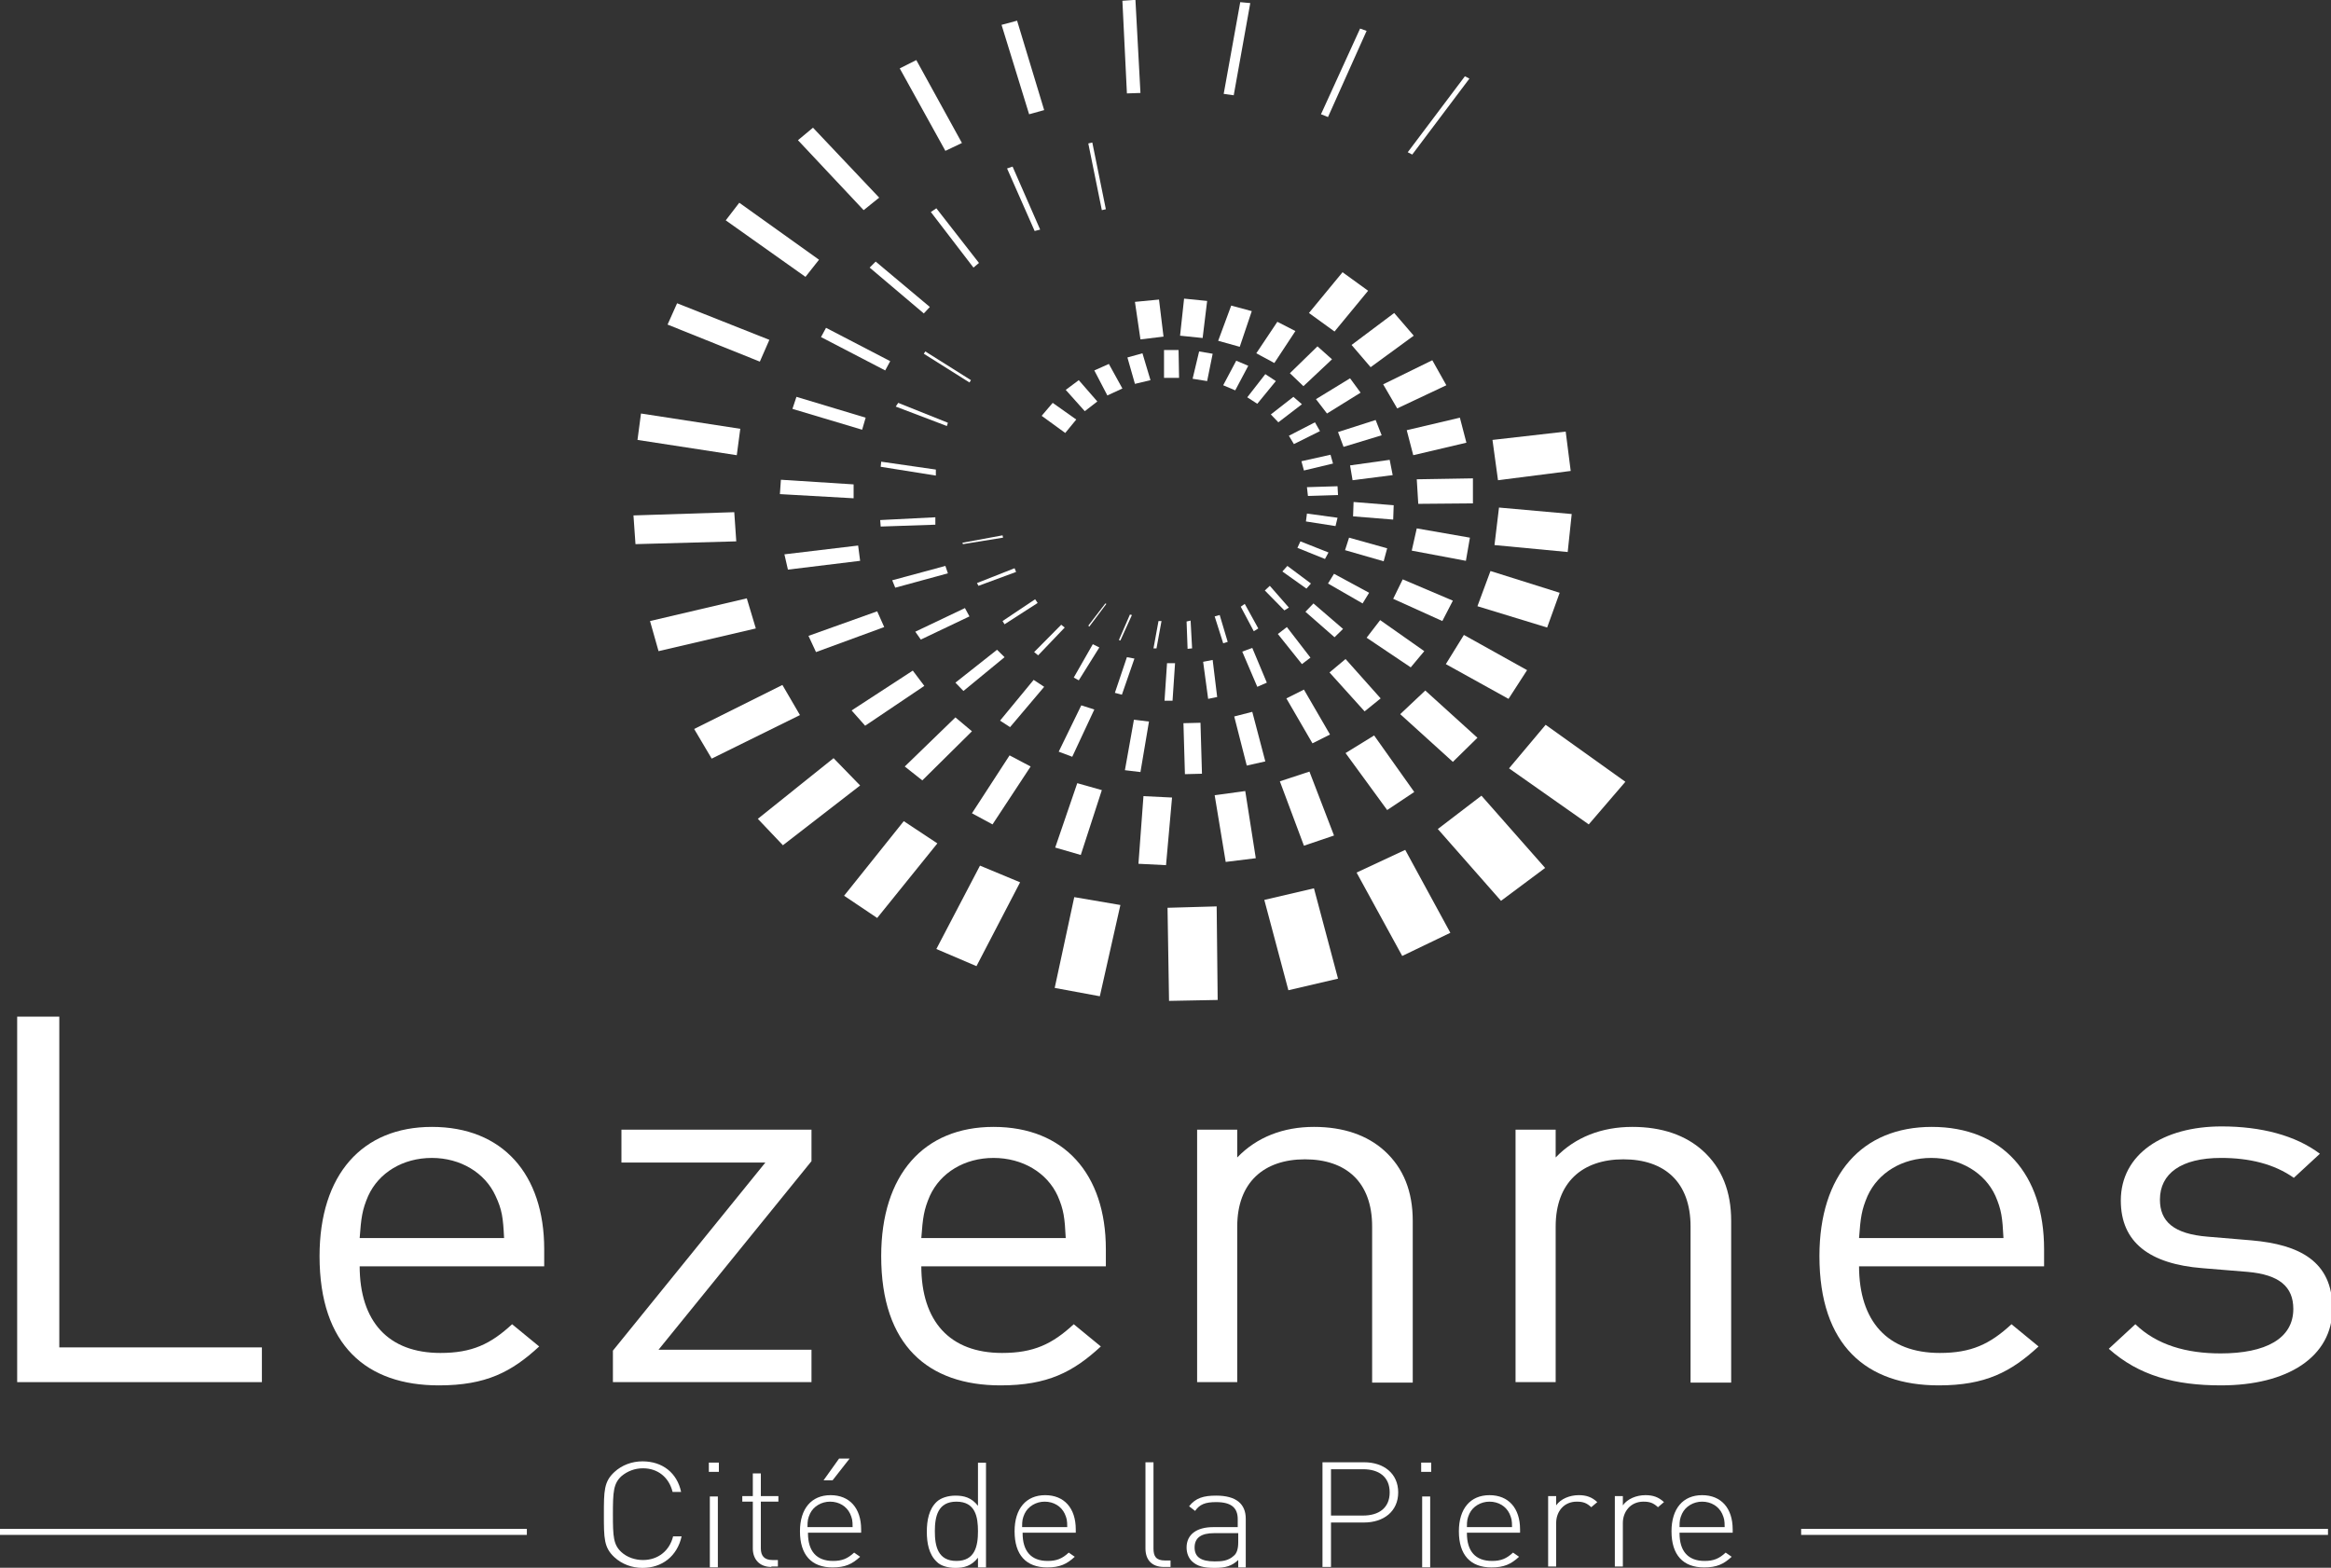
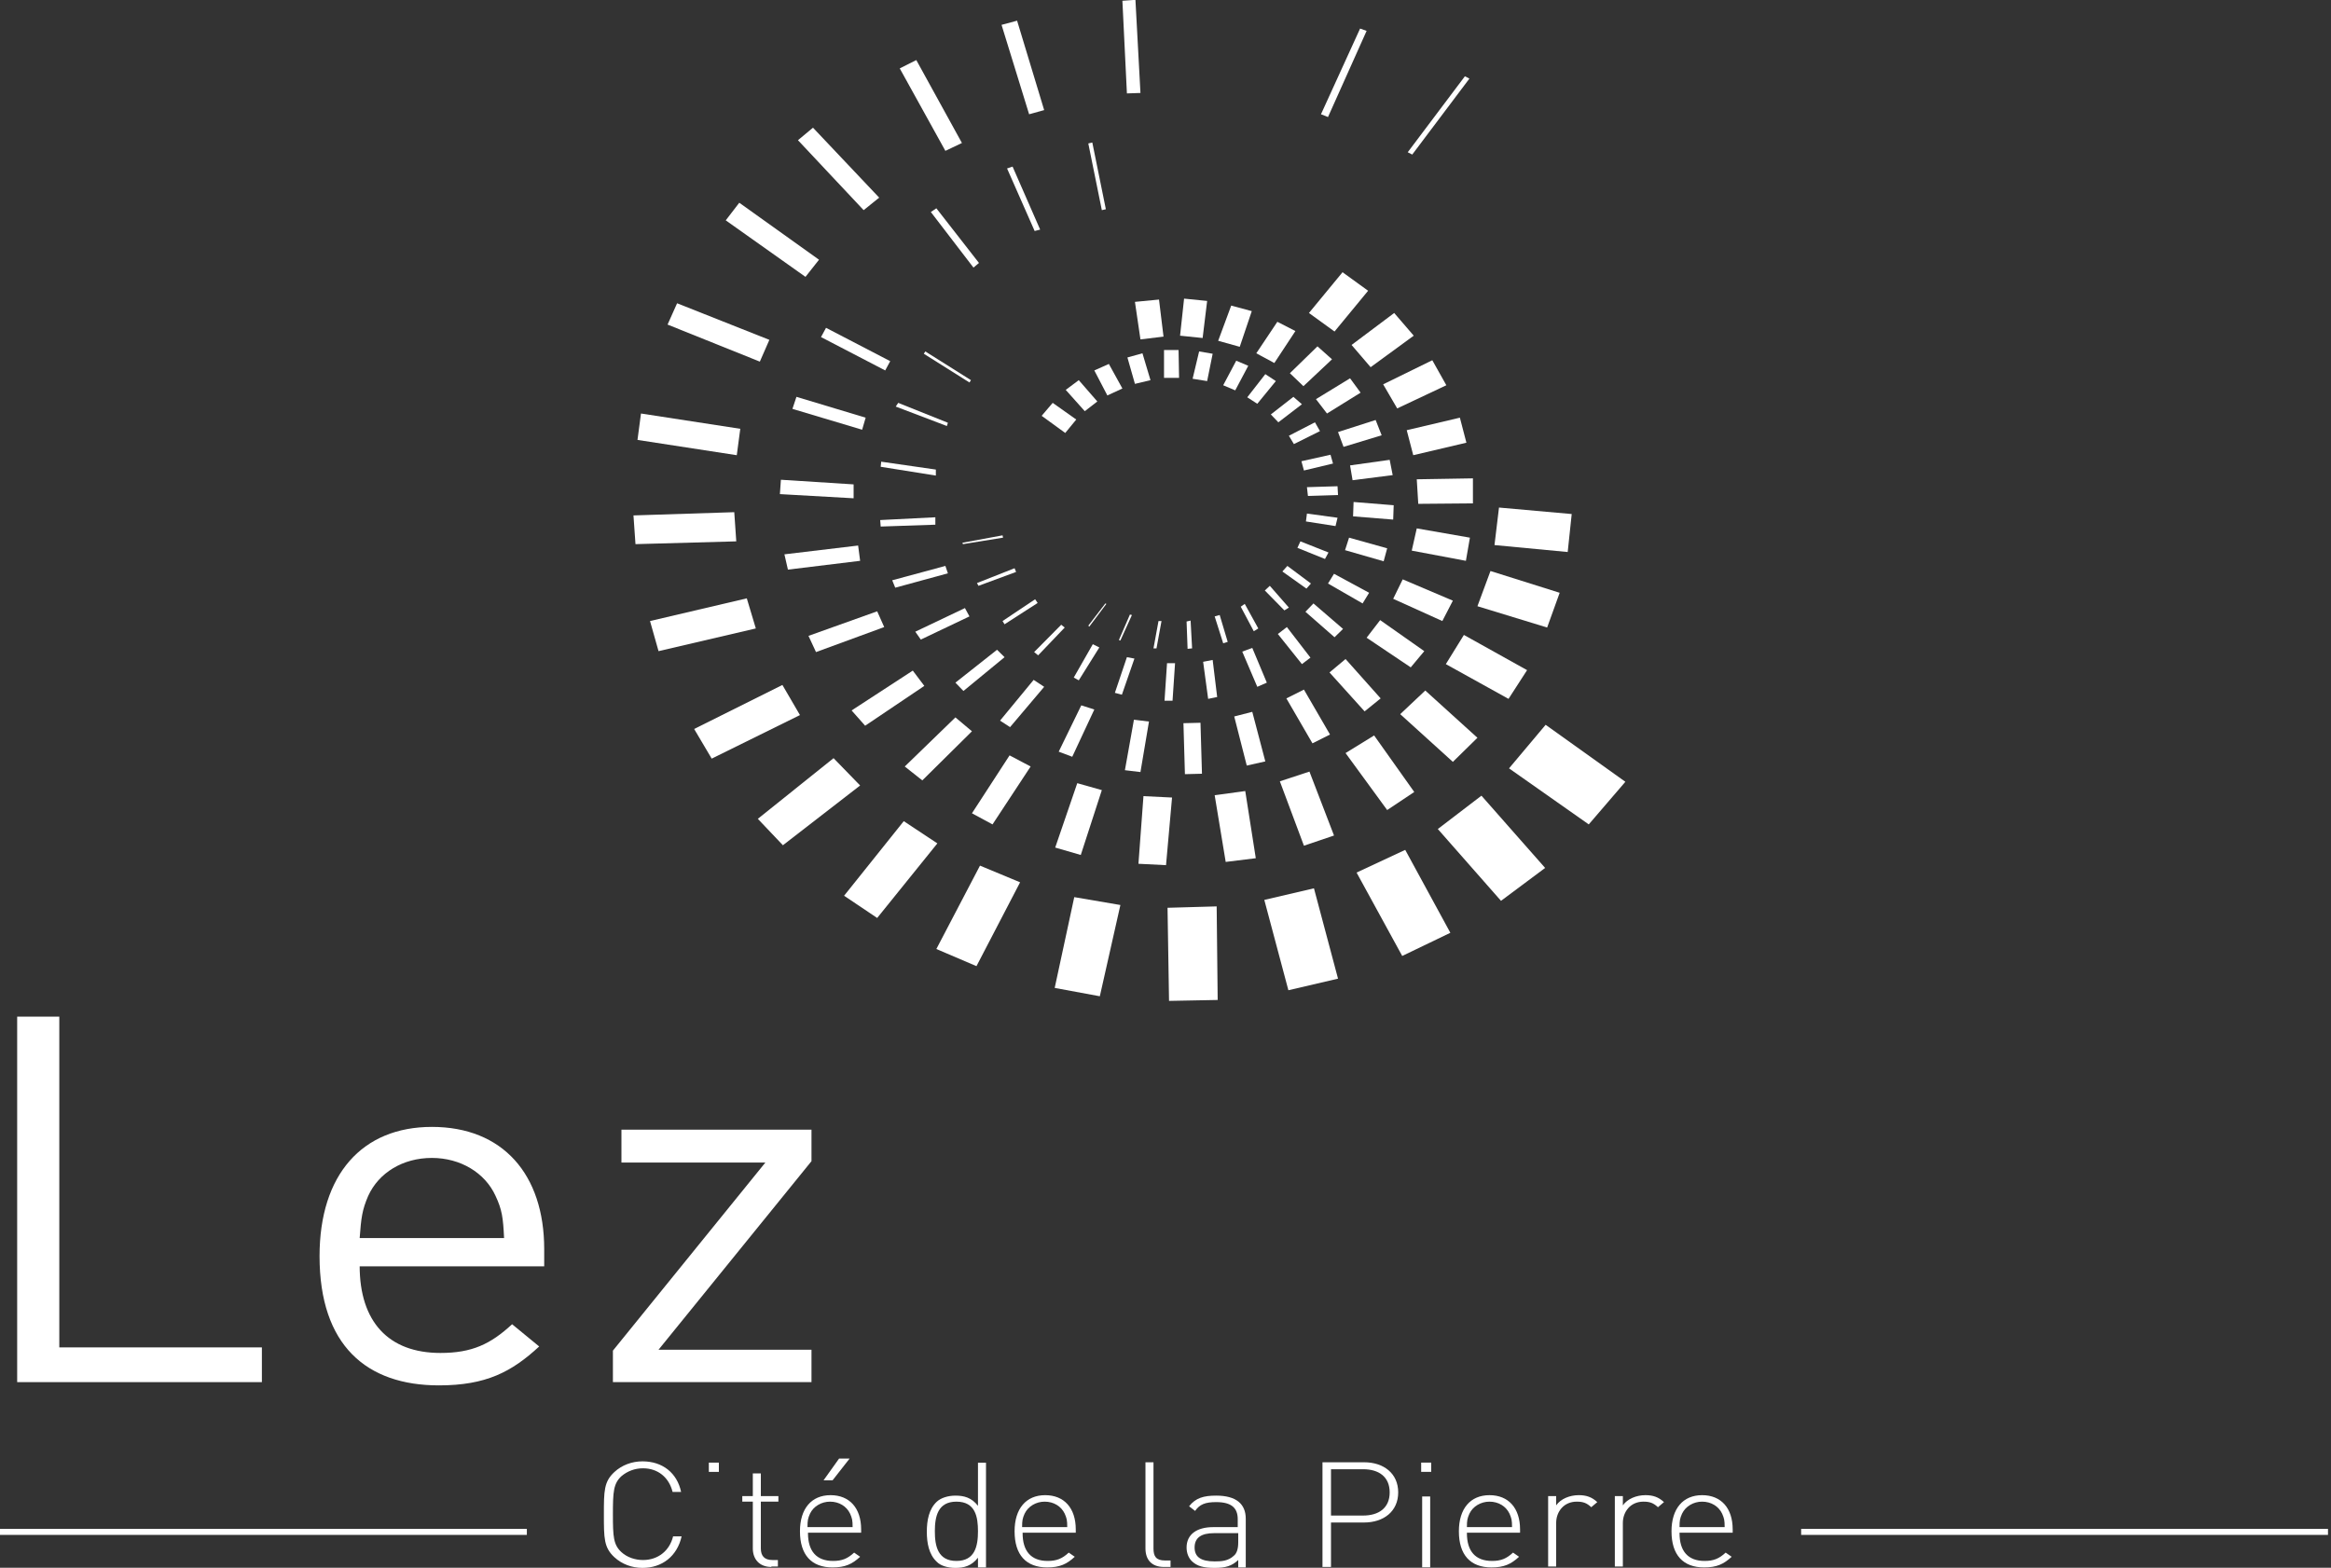
<svg xmlns="http://www.w3.org/2000/svg" xmlns:ns1="http://www.inkscape.org/namespaces/inkscape" xmlns:ns2="http://sodipodi.sourceforge.net/DTD/sodipodi-0.dtd" width="207.783mm" height="139.777mm" viewBox="0 0 207.783 139.777" version="1.1" id="svg1" ns1:version="1.4 (86a8ad7, 2024-10-11)" ns2:docname="Logo Lezennes-V-blanc.svg">
  <rect x="0" y="0" width="207.783" height="139.777" fill="#333333" stroke="none" />
  <ns2:namedview id="namedview1" pagecolor="#ffffff" bordercolor="#000000" borderopacity="0.25" ns1:showpageshadow="2" ns1:pageopacity="0.0" ns1:pagecheckerboard="0" ns1:deskcolor="#d1d1d1" ns1:document-units="mm" ns1:zoom="0.72604517" ns1:cx="393.22622" ns1:cy="550.24124" ns1:window-width="1920" ns1:window-height="1017" ns1:window-x="-8" ns1:window-y="-8" ns1:window-maximized="1" ns1:current-layer="layer1" />
  <defs id="defs1">
    <clipPath id="SVGID_00000016052600203480562700000004313926694134570665_">
      <rect id="use1" x="64.7" y="252" width="465" height="338.4" />
    </clipPath>
    <clipPath id="SVGID_00000004520838091931557920000005978478047447790000_">
      <rect id="use2" x="64.7" y="252" width="465" height="338.4" />
    </clipPath>
    <clipPath id="clipPath3">
      <rect id="use3" x="64.7" y="252" width="465" height="338.4" />
    </clipPath>
    <clipPath id="clipPath4">
      <rect id="use4" x="64.7" y="252" width="465" height="338.4" />
    </clipPath>
    <clipPath id="clipPath5">
      <rect id="use5" x="64.7" y="252" width="465" height="338.4" />
    </clipPath>
    <clipPath id="clipPath6">
      <rect id="use6" x="64.7" y="252" width="465" height="338.4" />
    </clipPath>
    <clipPath id="clipPath7">
-       <rect id="use7" x="64.7" y="252" width="465" height="338.4" />
-     </clipPath>
+       </clipPath>
    <clipPath id="clipPath8">
      <rect id="use8" x="64.7" y="252" width="465" height="338.4" />
    </clipPath>
    <clipPath id="SVGID_00000173866099024054632770000003711753817438626691_">
      <rect id="use10" x="64.7" y="252" width="465" height="338.4" />
    </clipPath>
    <clipPath id="clipPath9">
      <rect id="use9" x="64.7" y="252" width="465" height="338.4" />
    </clipPath>
    <clipPath id="clipPath11">
      <rect id="use11" x="64.7" y="252" width="465" height="338.4" />
    </clipPath>
    <clipPath id="clipPath12">
      <rect id="use12" x="64.7" y="252" width="465" height="338.4" />
    </clipPath>
    <clipPath id="SVGID_00000180369029198841686000000018338470150458122160_">
      <rect id="use123" x="64.7" y="252" width="465" height="338.4" />
    </clipPath>
    <clipPath id="SVGID_00000033349773655420632380000009751842624010149507_">
-       <rect id="use124" x="64.7" y="252" width="465" height="338.4" />
-     </clipPath>
+       </clipPath>
    <clipPath id="clipPath13">
      <rect id="use13" x="64.7" y="252" width="465" height="338.4" />
    </clipPath>
    <clipPath id="clipPath14">
      <rect id="use14" x="64.7" y="252" width="465" height="338.4" />
    </clipPath>
    <clipPath id="clipPath15">
      <rect id="use15" x="64.7" y="252" width="465" height="338.4" />
    </clipPath>
    <clipPath id="clipPath16">
      <rect id="use16" x="64.7" y="252" width="465" height="338.4" />
    </clipPath>
    <rect id="rect1" x="64.7" y="252" width="465" height="338.4" />
    <rect id="rect3" x="64.7" y="252" width="465" height="338.4" />
    <rect id="rect4" x="64.7" y="252" width="465" height="338.4" />
    <rect id="rect5" x="64.7" y="252" width="465" height="338.4" />
  </defs>
  <g ns1:label="Calque 1" ns1:groupmode="layer" id="layer1" transform="translate(-0.776,-3.027)">
    <g id="g1" transform="matrix(0.447,0,0,0.413,-28.134,-101.063)" style="fill:#ffffff">
      <defs id="defs1-0">
        <rect id="rect10" x="64.7" y="252" width="465" height="338.4" />
      </defs>
      <clipPath id="clipPath17">
        <rect id="use17" x="64.7" y="252" width="465" height="338.4" />
      </clipPath>
      <path d="m 192.8,590.5 c -2.1,0 -4.1,-0.8 -5.6,-2.3 -2.1,-2.1 -2.1,-4.1 -2.1,-9.2 0,-5.1 0,-7.1 2.1,-9.2 1.5,-1.5 3.5,-2.3 5.6,-2.3 4,0 6.9,2.5 7.7,6.6 h -1.7 c -0.7,-3.1 -2.9,-5.1 -5.9,-5.1 -1.6,0 -3.1,0.6 -4.3,1.7 -1.6,1.6 -1.7,3.4 -1.7,8.2 0,4.9 0.1,6.6 1.7,8.2 1.1,1.1 2.7,1.7 4.3,1.7 3,0 5.3,-2 6,-5.1 h 1.7 c -0.9,4.3 -3.9,6.8 -7.8,6.8" clip-path="url(#SVGID_00000016052600203480562700000004313926694134570665_)" id="path1" style="fill:#ffffff" />
    </g>
-     <path d="m 64.05,142.763 h 0.715 v -6.32 h -0.715 z m -0.089,-8.509 h 0.894 v -0.826 h -0.894 z" id="path2" style="fill:#ffffff;stroke-width:0.43" />
+     <path d="m 64.05,142.763 h 0.715 h -0.715 z m -0.089,-8.509 h 0.894 v -0.826 h -0.894 z" id="path2" style="fill:#ffffff;stroke-width:0.43" />
    <g id="g9" transform="matrix(0.447,0,0,0.413,-28.134,-101.063)" style="fill:#ffffff">
      <defs id="defs2">
        <rect id="rect11" x="64.7" y="252" width="465" height="338.4" />
      </defs>
      <clipPath id="clipPath18">
        <rect id="use18" x="64.7" y="252" width="465" height="338.4" />
      </clipPath>
      <path d="m 218.5,590.3 c -2.4,0 -3.7,-1.7 -3.7,-4 v -10.1 h -2.1 V 575 h 2.1 v -4.9 h 1.6 v 4.9 h 3.5 v 1.2 h -3.5 v 10.1 c 0,1.6 0.7,2.5 2.3,2.5 h 1.1 v 1.4 h -1.3 z" clip-path="url(#SVGID_00000004520838091931557920000005978478047447790000_)" id="path3" style="fill:#ffffff" />
      <path d="m 230.7,571.6 h -1.8 l 3.1,-4.7 h 2.1 z m 3.5,7.2 c -0.7,-1.6 -2.2,-2.6 -4,-2.6 -1.7,0 -3.3,1 -4,2.6 -0.4,1 -0.5,1.4 -0.5,2.9 h 9 c 0,-1.5 -0.1,-1.9 -0.5,-2.9 m -8.4,4.2 c 0,3.9 1.7,6 5,6 1.8,0 2.9,-0.5 4.2,-1.8 l 1.2,0.9 c -1.6,1.6 -3,2.3 -5.5,2.3 -4.2,0 -6.5,-2.7 -6.5,-7.8 0,-4.9 2.3,-7.8 6.1,-7.8 3.8,0 6.1,2.8 6.1,7.4 v 0.7 h -10.6 z" clip-path="url(#SVGID_00000004520838091931557920000005978478047447790000_)" id="path4" style="fill:#ffffff" />
      <path d="m 255.4,576.2 c -3.7,0 -4.3,3.2 -4.3,6.4 0,3.2 0.6,6.4 4.3,6.4 3.7,0 4.3,-3.2 4.3,-6.4 0,-3.1 -0.5,-6.4 -4.3,-6.4 m 4.3,14.1 v -2 c -1.3,1.8 -2.8,2.2 -4.5,2.2 -1.6,0 -3,-0.5 -3.7,-1.3 -1.6,-1.6 -2,-4.1 -2,-6.5 0,-2.4 0.4,-4.9 2,-6.5 0.8,-0.8 2.2,-1.3 3.7,-1.3 1.7,0 3.2,0.4 4.5,2.2 v -9.3 h 1.6 v 22.6 h -1.6 z" clip-path="url(#SVGID_00000004520838091931557920000005978478047447790000_)" id="path5" style="fill:#ffffff" />
      <path d="m 277,578.8 c -0.7,-1.6 -2.2,-2.6 -4,-2.6 -1.7,0 -3.3,1 -4,2.6 -0.4,1 -0.5,1.4 -0.5,2.9 h 9 c 0,-1.5 -0.1,-1.9 -0.5,-2.9 m -8.4,4.2 c 0,3.9 1.7,6 5,6 1.8,0 2.9,-0.5 4.2,-1.8 l 1.2,0.9 c -1.6,1.6 -3,2.3 -5.5,2.3 -4.2,0 -6.5,-2.7 -6.5,-7.8 0,-4.9 2.3,-7.8 6.1,-7.8 3.8,0 6.1,2.8 6.1,7.4 v 0.7 h -10.6 z" clip-path="url(#SVGID_00000004520838091931557920000005978478047447790000_)" id="path6" style="fill:#ffffff" />
      <path d="m 296.8,590.3 c -2.5,0 -3.7,-1.6 -3.7,-4 v -18.6 h 1.6 v 18.6 c 0,1.7 0.5,2.6 2.3,2.6 h 1.1 v 1.4 z" clip-path="url(#SVGID_00000004520838091931557920000005978478047447790000_)" id="path7" style="fill:#ffffff" />
      <path d="m 311.6,583 h -4.8 c -2.6,0 -3.9,1 -3.9,3.1 0,2 1.2,3 4,3 1.4,0 2.7,-0.1 3.8,-1.2 0.6,-0.5 0.9,-1.5 0.9,-2.9 z m 0,7.3 v -1.5 c -1.3,1.3 -2.5,1.7 -4.7,1.7 -2.3,0 -3.5,-0.4 -4.5,-1.4 -0.7,-0.7 -1.1,-1.8 -1.1,-3 0,-2.8 2,-4.4 5.3,-4.4 h 4.9 V 580 c 0,-2.4 -1.2,-3.7 -4.3,-3.7 -2.2,0 -3.3,0.5 -4.2,1.9 l -1.2,-1 c 1.3,-1.8 2.9,-2.3 5.4,-2.3 4,0 5.9,1.8 5.9,5 v 10.5 h -1.5 z" clip-path="url(#SVGID_00000004520838091931557920000005978478047447790000_)" id="path8" style="fill:#ffffff" />
      <path d="m 336.5,569.2 h -6.4 v 10 h 6.4 c 3.1,0 5.3,-1.6 5.3,-5 0,-3.4 -2.2,-5 -5.3,-5 m 0.2,11.5 h -6.6 v 9.6 h -1.7 v -22.6 h 8.3 c 3.9,0 6.8,2.4 6.8,6.5 0,4.1 -2.9,6.5 -6.8,6.5" clip-path="url(#SVGID_00000004520838091931557920000005978478047447790000_)" id="path9" style="fill:#ffffff" />
    </g>
    <path d="m 127.546,142.763 h 0.715 v -6.32 h -0.715 z m -0.089,-8.509 h 0.894 v -0.826 h -0.894 z" id="path10" style="fill:#ffffff;stroke-width:0.43" />
    <g id="g14" transform="matrix(0.447,0,0,0.413,-28.134,-101.063)" style="fill:#ffffff">
      <defs id="defs10">
        <rect id="rect12" x="64.7" y="252" width="465" height="338.4" />
      </defs>
      <clipPath id="clipPath19">
        <rect id="use19" x="64.7" y="252" width="465" height="338.4" />
      </clipPath>
      <path d="m 365.7,578.8 c -0.7,-1.6 -2.2,-2.6 -4,-2.6 -1.7,0 -3.3,1 -4,2.6 -0.4,1 -0.5,1.4 -0.5,2.9 h 9 c 0,-1.5 -0.1,-1.9 -0.5,-2.9 m -8.5,4.2 c 0,3.9 1.7,6 5,6 1.8,0 2.9,-0.5 4.2,-1.8 l 1.2,0.9 c -1.6,1.6 -3,2.3 -5.5,2.3 -4.2,0 -6.5,-2.7 -6.5,-7.8 0,-4.9 2.3,-7.8 6.1,-7.8 3.8,0 6.1,2.8 6.1,7.4 v 0.7 h -10.6 z" clip-path="url(#SVGID_00000173866099024054632770000003711753817438626691_)" id="path11" style="fill:#ffffff" />
      <path d="m 382,577.4 c -0.9,-0.9 -1.6,-1.2 -2.9,-1.2 -2.6,0 -4.1,2.2 -4.1,4.6 v 9.4 h -1.6 V 575 h 1.6 v 2 c 0.9,-1.4 2.7,-2.2 4.5,-2.2 1.5,0 2.6,0.4 3.7,1.5 z" clip-path="url(#SVGID_00000173866099024054632770000003711753817438626691_)" id="path12" style="fill:#ffffff" />
      <path d="m 395.3,577.4 c -0.9,-0.9 -1.6,-1.2 -2.9,-1.2 -2.6,0 -4.1,2.2 -4.1,4.6 v 9.4 h -1.6 V 575 h 1.6 v 2 c 0.9,-1.4 2.7,-2.2 4.5,-2.2 1.5,0 2.6,0.4 3.7,1.5 z" clip-path="url(#SVGID_00000173866099024054632770000003711753817438626691_)" id="path13" style="fill:#ffffff" />
      <path d="m 408.1,578.8 c -0.7,-1.6 -2.2,-2.6 -4,-2.6 -1.7,0 -3.3,1 -4,2.6 -0.4,1 -0.5,1.4 -0.5,2.9 h 9 c 0,-1.5 -0.1,-1.9 -0.5,-2.9 m -8.5,4.2 c 0,3.9 1.7,6 5,6 1.8,0 2.9,-0.5 4.2,-1.8 l 1.2,0.9 c -1.6,1.6 -3,2.3 -5.5,2.3 -4.2,0 -6.5,-2.7 -6.5,-7.8 0,-4.9 2.3,-7.8 6.1,-7.8 3.8,0 6.1,2.8 6.1,7.4 v 0.7 h -10.6 z" clip-path="url(#SVGID_00000173866099024054632770000003711753817438626691_)" id="path14" style="fill:#ffffff" />
    </g>
    <polygon class="st3" points="364,446.5 351.4,431 360.1,423.8 372.8,439.4 " id="polygon14" transform="matrix(0.447,0,0,0.413,-28.134,-101.063)" style="fill:#ffffff" />
    <polygon class="st3" points="344.3,458.4 335.2,440.4 344.9,435.5 353.9,453.4 " id="polygon15" transform="matrix(0.447,0,0,0.413,-28.134,-101.063)" style="fill:#ffffff" />
    <polygon class="st3" points="321.6,465.8 316.8,446.3 326.7,443.8 331.5,463.3 " id="polygon16" transform="matrix(0.447,0,0,0.413,-28.134,-101.063)" style="fill:#ffffff" />
    <polygon class="st3" points="297.8,468.1 297.5,448 307.3,447.7 307.5,467.9 " id="polygon17" transform="matrix(0.447,0,0,0.413,-28.134,-101.063)" style="fill:#ffffff" />
    <polygon class="st3" points="275,465.3 278.9,445.7 288.1,447.4 284,467.1 " id="polygon18" transform="matrix(0.447,0,0,0.413,-28.134,-101.063)" style="fill:#ffffff" />
    <polygon class="st3" points="251.4,456.9 260.1,438.9 268.1,442.5 259.4,460.6 " id="polygon19" transform="matrix(0.447,0,0,0.413,-28.134,-101.063)" style="fill:#ffffff" />
    <polygon class="st3" points="233,445.4 244.9,429.3 251.6,434.1 239.6,450.2 " id="polygon20" transform="matrix(0.447,0,0,0.413,-28.134,-101.063)" style="fill:#ffffff" />
    <polygon class="st3" points="215.8,428.8 230.9,415.7 236.2,421.6 220.8,434.5 " id="polygon21" transform="matrix(0.447,0,0,0.413,-28.134,-101.063)" style="fill:#ffffff" />
    <polygon class="st3" points="203.1,409.4 220.7,399.9 224.2,406.4 206.6,415.8 " id="polygon22" transform="matrix(0.447,0,0,0.413,-28.134,-101.063)" style="fill:#ffffff" />
    <polygon class="st3" points="194.3,386.1 213.6,381.2 215.4,387.7 196,392.6 " id="polygon23" transform="matrix(0.447,0,0,0.413,-28.134,-101.063)" style="fill:#ffffff" />
    <polygon class="st3" points="191,363.3 211.1,362.6 211.5,368.9 191.4,369.5 " id="polygon24" transform="matrix(0.447,0,0,0.413,-28.134,-101.063)" style="fill:#ffffff" />
    <polygon class="st3" points="192.5,341.3 212.3,344.6 211.6,350.3 191.8,347 " id="polygon25" transform="matrix(0.447,0,0,0.413,-28.134,-101.063)" style="fill:#ffffff" />
    <polygon class="st3" points="199.7,317.5 218.1,325.4 216.2,330.1 197.8,322.1 " id="polygon26" transform="matrix(0.447,0,0,0.413,-28.134,-101.063)" style="fill:#ffffff" />
    <polygon class="st3" points="212.1,295.8 228,308.1 225.3,311.8 209.4,299.6 " id="polygon27" transform="matrix(0.447,0,0,0.413,-28.134,-101.063)" style="fill:#ffffff" />
    <polygon class="st3" points="226.8,279.6 240,294.7 236.9,297.4 223.8,282.3 " id="polygon28" transform="matrix(0.447,0,0,0.413,-28.134,-101.063)" style="fill:#ffffff" />
    <polygon class="st3" points="247.4,265 256.5,282.9 253.2,284.6 244.1,266.8 " id="polygon29" transform="matrix(0.447,0,0,0.413,-28.134,-101.063)" style="fill:#ffffff" />
    <polygon class="st3" points="267.5,256.5 272.9,275.8 269.9,276.7 264.4,257.4 " id="polygon30" transform="matrix(0.447,0,0,0.413,-28.134,-101.063)" style="fill:#ffffff" />
    <polygon class="st3" points="288.5,252.2 289.4,272.2 292.1,272.1 291.1,252 " id="polygon31" transform="matrix(0.447,0,0,0.413,-28.134,-101.063)" style="fill:#ffffff" />
-     <polygon class="st3" points="314,252.7 310.7,272.6 308.7,272.3 312,252.5 " id="polygon32" transform="matrix(0.447,0,0,0.413,-28.134,-101.063)" style="fill:#ffffff" />
    <polygon class="st3" points="337.2,258.7 329.5,277.3 328.1,276.7 335.9,258.2 " id="polygon33" transform="matrix(0.447,0,0,0.413,-28.134,-101.063)" style="fill:#ffffff" />
    <polygon class="st3" points="357.7,269 346.3,285.4 345.4,284.9 356.8,268.5 " id="polygon34" transform="matrix(0.447,0,0,0.413,-28.134,-101.063)" style="fill:#ffffff" />
    <polygon class="st3" points="381.5,430 365.6,417.9 372.9,408.5 388.8,420.8 " id="polygon35" transform="matrix(0.447,0,0,0.413,-28.134,-101.063)" style="fill:#ffffff" />
    <polygon class="st3" points="377.3,371.2 362.7,369.7 363.6,361.6 378.1,363 " id="polygon36" transform="matrix(0.447,0,0,0.413,-28.134,-101.063)" style="fill:#ffffff" />
    <polygon class="st3" points="373.2,387.5 359.3,382.9 361.9,375.3 375.7,380 " id="polygon37" transform="matrix(0.447,0,0,0.413,-28.134,-101.063)" style="fill:#ffffff" />
    <polygon class="st3" points="365.5,402.9 353,395.4 356.6,389.1 369.2,396.7 " id="polygon38" transform="matrix(0.447,0,0,0.413,-28.134,-101.063)" style="fill:#ffffff" />
    <polygon class="st3" points="354.4,416.5 343.9,406.2 348.9,401.1 359.3,411.3 " id="polygon39" transform="matrix(0.447,0,0,0.413,-28.134,-101.063)" style="fill:#ffffff" />
    <polygon class="st3" points="341.3,426.9 333,414.6 338.7,410.8 346.7,423 " id="polygon40" transform="matrix(0.447,0,0,0.413,-28.134,-101.063)" style="fill:#ffffff" />
    <polygon class="st3" points="324.7,434.6 319.9,420.7 325.8,418.6 330.7,432.4 " id="polygon41" transform="matrix(0.447,0,0,0.413,-28.134,-101.063)" style="fill:#ffffff" />
    <polygon class="st3" points="309.1,438.1 306.9,423.7 313,422.8 315.1,437.3 " id="polygon42" transform="matrix(0.447,0,0,0.413,-28.134,-101.063)" style="fill:#ffffff" />
    <polygon class="st3" points="291.7,438.5 292.7,423.9 298.4,424.2 297.2,438.8 " id="polygon43" transform="matrix(0.447,0,0,0.413,-28.134,-101.063)" style="fill:#ffffff" />
    <polygon class="st3" points="275.1,435 279.5,421.1 284.4,422.6 280.2,436.6 " id="polygon44" transform="matrix(0.447,0,0,0.413,-28.134,-101.063)" style="fill:#ffffff" />
    <polygon class="st3" points="258.5,427.6 266,415.1 270.2,417.5 262.6,430 " id="polygon45" transform="matrix(0.447,0,0,0.413,-28.134,-101.063)" style="fill:#ffffff" />
    <polygon class="st3" points="245.1,417.5 255.2,406.9 258.5,409.9 248.6,420.5 " id="polygon46" transform="matrix(0.447,0,0,0.413,-28.134,-101.063)" style="fill:#ffffff" />
    <polygon class="st3" points="234.5,405.4 246.7,396.8 249,400.1 237.2,408.7 " id="polygon47" transform="matrix(0.447,0,0,0.413,-28.134,-101.063)" style="fill:#ffffff" />
    <polygon class="st3" points="225.9,389.3 239.6,384 241,387.4 227.4,392.8 " id="polygon48" transform="matrix(0.447,0,0,0.413,-28.134,-101.063)" style="fill:#ffffff" />
    <polygon class="st3" points="221.1,371.7 235.8,369.8 236.2,373.1 221.8,375 " id="polygon49" transform="matrix(0.447,0,0,0.413,-28.134,-101.063)" style="fill:#ffffff" />
    <polygon class="st3" points="220.4,355.6 234.9,356.6 234.9,359.6 220.2,358.7 " id="polygon50" transform="matrix(0.447,0,0,0.413,-28.134,-101.063)" style="fill:#ffffff" />
    <polygon class="st3" points="223.5,337.7 237.3,342.2 236.6,344.8 222.7,340.3 " id="polygon51" transform="matrix(0.447,0,0,0.413,-28.134,-101.063)" style="fill:#ffffff" />
    <polygon class="st3" points="229.4,322.8 242.2,330 241.2,332 228.4,324.8 " id="polygon52" transform="matrix(0.447,0,0,0.413,-28.134,-101.063)" style="fill:#ffffff" />
-     <polygon class="st3" points="239.3,308.5 250.1,318.3 248.9,319.7 238.1,309.8 " id="polygon53" transform="matrix(0.447,0,0,0.413,-28.134,-101.063)" style="fill:#ffffff" />
    <polygon class="st3" points="251.4,297 259.9,308.8 258.8,309.8 250.3,297.8 " id="polygon54" transform="matrix(0.447,0,0,0.413,-28.134,-101.063)" style="fill:#ffffff" />
    <polygon class="st3" points="266.6,288 272.1,301.6 271,301.9 265.5,288.4 " id="polygon55" transform="matrix(0.447,0,0,0.413,-28.134,-101.063)" style="fill:#ffffff" />
    <polygon class="st3" points="282.5,282.8 285.2,297.2 284.4,297.4 281.7,283 " id="polygon56" transform="matrix(0.447,0,0,0.413,-28.134,-101.063)" style="fill:#ffffff" />
-     <polygon class="st3" points="377.9,353.7 363.4,355.7 362.3,347 376.9,345.2 " id="polygon57" transform="matrix(0.447,0,0,0.413,-28.134,-101.063)" style="fill:#ffffff" />
    <polygon class="st3" points="346.6,324.5 338,331.3 334.2,326.5 342.7,319.6 " id="polygon58" transform="matrix(0.447,0,0,0.413,-28.134,-101.063)" style="fill:#ffffff" />
    <polygon class="st3" points="353.1,335.2 343.3,340.2 340.5,335 350.3,329.8 " id="polygon59" transform="matrix(0.447,0,0,0.413,-28.134,-101.063)" style="fill:#ffffff" />
    <polygon class="st3" points="357.1,347.6 346.5,350.3 345.2,344.9 355.8,342.2 " id="polygon60" transform="matrix(0.447,0,0,0.413,-28.134,-101.063)" style="fill:#ffffff" />
    <polygon class="st3" points="358.4,360.7 347.5,360.8 347.2,355.5 358.4,355.3 " id="polygon61" transform="matrix(0.447,0,0,0.413,-28.134,-101.063)" style="fill:#ffffff" />
    <polygon class="st3" points="357,373.1 346.2,370.9 347.2,366.1 357.8,368.1 " id="polygon62" transform="matrix(0.447,0,0,0.413,-28.134,-101.063)" style="fill:#ffffff" />
    <polygon class="st3" points="352.3,386.1 342.5,381.3 344.4,377.1 354.4,381.7 " id="polygon63" transform="matrix(0.447,0,0,0.413,-28.134,-101.063)" style="fill:#ffffff" />
    <polygon class="st3" points="346,396.1 337.2,389.7 339.9,385.9 348.7,392.6 " id="polygon64" transform="matrix(0.447,0,0,0.413,-28.134,-101.063)" style="fill:#ffffff" />
    <polygon class="st3" points="336.8,405.6 329.8,397.2 333,394.3 340,402.8 " id="polygon65" transform="matrix(0.447,0,0,0.413,-28.134,-101.063)" style="fill:#ffffff" />
    <polygon class="st3" points="326.4,412.5 321.2,402.8 324.7,400.9 329.9,410.6 " id="polygon66" transform="matrix(0.447,0,0,0.413,-28.134,-101.063)" style="fill:#ffffff" />
    <polygon class="st3" points="313.3,417.3 310.8,406.7 314.4,405.7 317,416.4 " id="polygon67" transform="matrix(0.447,0,0,0.413,-28.134,-101.063)" style="fill:#ffffff" />
    <rect x="104.234" y="70.11" transform="matrix(1,-0.025,0.029,1,0,0)" class="st3" width="1.519" height="4.544" id="rect67" style="fill:#ffffff;stroke-width:0.43" />
    <polygon class="st3" points="289,418.3 290.8,407.4 293.8,407.8 292.1,418.7 " id="polygon68" transform="matrix(0.447,0,0,0.413,-28.134,-101.063)" style="fill:#ffffff" />
    <polygon class="st3" points="275.8,414.3 280.3,404.3 282.9,405.2 278.5,415.4 " id="polygon69" transform="matrix(0.447,0,0,0.413,-28.134,-101.063)" style="fill:#ffffff" />
    <polygon class="st3" points="264.1,407.6 270.8,398.8 272.9,400.3 266.1,409 " id="polygon70" transform="matrix(0.447,0,0,0.413,-28.134,-101.063)" style="fill:#ffffff" />
    <polygon class="st3" points="255.2,399.4 263.5,392.3 265,393.9 256.8,401.2 " id="polygon71" transform="matrix(0.447,0,0,0.413,-28.134,-101.063)" style="fill:#ffffff" />
    <polygon class="st3" points="247.2,388.4 257.1,383.3 258,385.1 248.3,390.1 " id="polygon72" transform="matrix(0.447,0,0,0.413,-28.134,-101.063)" style="fill:#ffffff" />
    <polygon class="st3" points="242.6,377.3 253.2,374.2 253.7,375.8 243.2,378.9 " id="polygon73" transform="matrix(0.447,0,0,0.413,-28.134,-101.063)" style="fill:#ffffff" />
    <polygon class="st3" points="240.2,364.3 251.2,363.7 251.2,365.3 240.3,365.7 " id="polygon74" transform="matrix(0.447,0,0,0.413,-28.134,-101.063)" style="fill:#ffffff" />
    <polygon class="st3" points="240.4,351.7 251.3,353.4 251.3,354.7 240.3,352.8 " id="polygon75" transform="matrix(0.447,0,0,0.413,-28.134,-101.063)" style="fill:#ffffff" />
    <polygon class="st3" points="243.8,339 253.7,343.3 253.5,344 243.3,339.8 " id="polygon76" transform="matrix(0.447,0,0,0.413,-28.134,-101.063)" style="fill:#ffffff" />
    <polygon class="st3" points="249.2,327.9 258.3,334.1 258,334.6 248.9,328.4 " id="polygon77" transform="matrix(0.447,0,0,0.413,-28.134,-101.063)" style="fill:#ffffff" />
    <polygon class="st3" points="337.5,314.8 330.8,323.6 325.7,319.6 332.4,310.8 " id="polygon78" transform="matrix(0.447,0,0,0.413,-28.134,-101.063)" style="fill:#ffffff" />
    <polygon class="st3" points="305.4,317 304.5,325 300,324.5 300.8,316.5 " id="polygon79" transform="matrix(0.447,0,0,0.413,-28.134,-101.063)" style="fill:#ffffff" />
    <polygon class="st3" points="314.3,319.2 311.9,326.9 307.6,325.6 310.2,318 " id="polygon80" transform="matrix(0.447,0,0,0.413,-28.134,-101.063)" style="fill:#ffffff" />
    <polygon class="st3" points="323,323.5 318.8,330.4 315.2,328.3 319.4,321.5 " id="polygon81" transform="matrix(0.447,0,0,0.413,-28.134,-101.063)" style="fill:#ffffff" />
    <polygon class="st3" points="330.3,329.6 324.6,335.4 321.9,332.6 327.4,326.8 " id="polygon82" transform="matrix(0.447,0,0,0.413,-28.134,-101.063)" style="fill:#ffffff" />
    <polygon class="st3" points="336,336.8 329.3,341.3 327.1,338.2 333.9,333.7 " id="polygon83" transform="matrix(0.447,0,0,0.413,-28.134,-101.063)" style="fill:#ffffff" />
    <polygon class="st3" points="340.2,346 332.6,348.5 331.5,345.3 339,342.7 " id="polygon84" transform="matrix(0.447,0,0,0.413,-28.134,-101.063)" style="fill:#ffffff" />
    <polygon class="st3" points="342.4,354.6 334.4,355.7 333.9,352.5 341.8,351.3 " id="polygon85" transform="matrix(0.447,0,0,0.413,-28.134,-101.063)" style="fill:#ffffff" />
    <polygon class="st3" points="342.5,364.2 334.5,363.5 334.6,360.4 342.6,361.1 " id="polygon86" transform="matrix(0.447,0,0,0.413,-28.134,-101.063)" style="fill:#ffffff" />
    <polygon class="st3" points="340.6,373.2 332.9,370.8 333.7,368.1 341.3,370.4 " id="polygon87" transform="matrix(0.447,0,0,0.413,-28.134,-101.063)" style="fill:#ffffff" />
    <polygon class="st3" points="336.4,382.3 329.5,378 330.7,375.9 337.7,380 " id="polygon88" transform="matrix(0.447,0,0,0.413,-28.134,-101.063)" style="fill:#ffffff" />
    <polygon class="st3" points="330.8,389.6 325,384.1 326.6,382.3 332.5,387.8 " id="polygon89" transform="matrix(0.447,0,0,0.413,-28.134,-101.063)" style="fill:#ffffff" />
    <polygon class="st3" points="324.3,395.4 319.5,388.9 321.3,387.4 326,394 " id="polygon90" transform="matrix(0.447,0,0,0.413,-28.134,-101.063)" style="fill:#ffffff" />
    <polygon class="st3" points="315.4,400.3 312.4,392.7 314.4,391.9 317.3,399.4 " id="polygon91" transform="matrix(0.447,0,0,0.413,-28.134,-101.063)" style="fill:#ffffff" />
    <polygon class="st3" points="305.6,402.9 304.6,394.9 306.5,394.5 307.4,402.5 " id="polygon92" transform="matrix(0.447,0,0,0.413,-28.134,-101.063)" style="fill:#ffffff" />
    <polygon class="st3" points="296.9,403.3 297.4,395.2 299,395.2 298.5,403.3 " id="polygon93" transform="matrix(0.447,0,0,0.413,-28.134,-101.063)" style="fill:#ffffff" />
    <polygon class="st3" points="287,401.6 289.4,393.9 290.9,394.2 288.4,402 " id="polygon94" transform="matrix(0.447,0,0,0.413,-28.134,-101.063)" style="fill:#ffffff" />
    <polygon class="st3" points="278.8,398.3 282.6,391.1 283.9,391.8 279.8,398.9 " id="polygon95" transform="matrix(0.447,0,0,0.413,-28.134,-101.063)" style="fill:#ffffff" />
    <polygon class="st3" points="270.9,392.8 276.3,386.9 277,387.5 271.7,393.5 " id="polygon96" transform="matrix(0.447,0,0,0.413,-28.134,-101.063)" style="fill:#ffffff" />
    <polygon class="st3" points="264.6,386.1 271.1,381.4 271.6,382.2 265,386.8 " id="polygon97" transform="matrix(0.447,0,0,0.413,-28.134,-101.063)" style="fill:#ffffff" />
    <polygon class="st3" points="259.5,377.9 267,374.7 267.3,375.5 259.8,378.5 " id="polygon98" transform="matrix(0.447,0,0,0.413,-28.134,-101.063)" style="fill:#ffffff" />
    <polygon class="st3" points="256.6,369.2 264.6,367.6 264.7,368.1 256.7,369.5 " id="polygon99" transform="matrix(0.447,0,0,0.413,-28.134,-101.063)" style="fill:#ffffff" />
    <polygon class="st3" points="295.8,316.7 296.7,324.7 292.1,325.3 291,317.2 " id="polygon100" transform="matrix(0.447,0,0,0.413,-28.134,-101.063)" style="fill:#ffffff" />
    <polygon class="st3" points="279.8,334.1 283.5,338.7 281,340.8 277.2,336.2 " id="polygon101" transform="matrix(0.447,0,0,0.413,-28.134,-101.063)" style="fill:#ffffff" />
    <polygon class="st3" points="285.8,330.6 288.5,335.9 285.5,337.4 282.9,332 " id="polygon102" transform="matrix(0.447,0,0,0.413,-28.134,-101.063)" style="fill:#ffffff" />
    <polygon class="st3" points="292.5,328.3 294.1,334.1 291,334.9 289.5,329.2 " id="polygon103" transform="matrix(0.447,0,0,0.413,-28.134,-101.063)" style="fill:#ffffff" />
    <polygon class="st3" points="299.7,327.6 299.8,333.6 296.8,333.6 296.8,327.6 " id="polygon104" transform="matrix(0.447,0,0,0.413,-28.134,-101.063)" style="fill:#ffffff" />
    <polygon class="st3" points="306.5,328.4 305.4,334.3 302.5,333.8 303.8,327.9 " id="polygon105" transform="matrix(0.447,0,0,0.413,-28.134,-101.063)" style="fill:#ffffff" />
    <polygon class="st3" points="313.6,331 311,336.3 308.6,335.2 311.2,329.9 " id="polygon106" transform="matrix(0.447,0,0,0.413,-28.134,-101.063)" style="fill:#ffffff" />
    <polygon class="st3" points="319.1,334.3 315.4,339.2 313.4,337.8 317,332.8 " id="polygon107" transform="matrix(0.447,0,0,0.413,-28.134,-101.063)" style="fill:#ffffff" />
    <polygon class="st3" points="324.3,339.3 319.6,343.2 318.1,341.5 322.6,337.7 " id="polygon108" transform="matrix(0.447,0,0,0.413,-28.134,-101.063)" style="fill:#ffffff" />
    <polygon class="st3" points="327.9,345.1 322.7,347.9 321.7,346.1 326.9,343.2 " id="polygon109" transform="matrix(0.447,0,0,0.413,-28.134,-101.063)" style="fill:#ffffff" />
    <polygon class="st3" points="330.5,352.1 324.7,353.6 324.2,351.6 330,350.2 " id="polygon110" transform="matrix(0.447,0,0,0.413,-28.134,-101.063)" style="fill:#ffffff" />
    <polygon class="st3" points="331.5,358.9 325.5,359.1 325.3,357.2 331.4,357 " id="polygon111" transform="matrix(0.447,0,0,0.413,-28.134,-101.063)" style="fill:#ffffff" />
    <polygon class="st3" points="331,365.6 325.1,364.6 325.3,362.9 331.4,363.8 " id="polygon112" transform="matrix(0.447,0,0,0.413,-28.134,-101.063)" style="fill:#ffffff" />
    <polygon class="st3" points="328.9,372.7 323.4,370.3 324,368.9 329.6,371.3 " id="polygon113" transform="matrix(0.447,0,0,0.413,-28.134,-101.063)" style="fill:#ffffff" />
    <polygon class="st3" points="325.2,379.1 320.4,375.4 321.4,374.2 326.1,378 " id="polygon114" transform="matrix(0.447,0,0,0.413,-28.134,-101.063)" style="fill:#ffffff" />
    <polygon class="st3" points="320.8,383.8 316.9,379.5 317.9,378.5 321.7,383.2 " id="polygon115" transform="matrix(0.447,0,0,0.413,-28.134,-101.063)" style="fill:#ffffff" />
    <polygon class="st3" points="314.7,388.3 312.1,383 312.9,382.4 315.6,387.7 " id="polygon116" transform="matrix(0.447,0,0,0.413,-28.134,-101.063)" style="fill:#ffffff" />
    <polygon class="st3" points="308.6,390.9 306.9,385.1 307.9,384.8 309.5,390.6 " id="polygon117" transform="matrix(0.447,0,0,0.413,-28.134,-101.063)" style="fill:#ffffff" />
    <polygon class="st3" points="301.5,392.1 301.3,386.2 302.1,386 302.4,392 " id="polygon118" transform="matrix(0.447,0,0,0.413,-28.134,-101.063)" style="fill:#ffffff" />
    <polygon class="st3" points="294.7,392 295.7,386.1 296.3,386.1 295.3,392 " id="polygon119" transform="matrix(0.447,0,0,0.413,-28.134,-101.063)" style="fill:#ffffff" />
    <polygon class="st3" points="287.8,390.2 290,384.7 290.4,384.8 288.1,390.3 " id="polygon120" transform="matrix(0.447,0,0,0.413,-28.134,-101.063)" style="fill:#ffffff" />
    <polygon class="st3" points="281.7,387.1 285.1,382.3 285.3,382.4 281.9,387.3 " id="polygon121" transform="matrix(0.447,0,0,0.413,-28.134,-101.063)" style="fill:#ffffff" />
    <polygon class="st3" points="274.6,339 279.3,342.6 277.1,345.5 272.4,341.8 " id="polygon122" transform="matrix(0.447,0,0,0.413,-28.134,-101.063)" style="fill:#ffffff" />
    <rect x="0.776" y="139.335" width="46.963" height="0.537" id="rect122" style="fill:#ffffff;stroke-width:0.43" />
    <rect x="161.328" y="139.335" width="46.963" height="0.537" id="rect123" style="fill:#ffffff;stroke-width:0.43" />
    <polygon points="76.5,542.9 116.9,542.9 116.9,550.4 68.1,550.4 68.1,471.5 76.5,471.5 " id="polygon123" transform="matrix(0.447,0,0,0.413,-28.134,-101.063)" style="fill:#ffffff" />
    <g id="g123" transform="matrix(0.447,0,0,0.413,-28.134,-101.063)" style="fill:#ffffff">
      <defs id="defs123">
        <rect id="rect13" x="64.7" y="252" width="465" height="338.4" />
      </defs>
      <clipPath id="clipPath20">
        <rect id="use20" x="64.7" y="252" width="465" height="338.4" />
      </clipPath>
      <path d="m 163.5,510.2 c -2.1,-5 -7,-8.2 -12.7,-8.2 -5.8,0 -10.6,3.2 -12.7,8.2 -1.2,3 -1.4,4.7 -1.7,9.1 h 28.8 c -0.2,-4.4 -0.4,-6.1 -1.7,-9.1 m -27.1,15.1 c 0,12 5.7,18.8 16.1,18.8 6.3,0 10,-1.9 14.3,-6.2 l 5.4,4.8 c -5.5,5.5 -10.6,8.4 -20,8.4 -14.4,0 -23.8,-8.6 -23.8,-27.9 0,-17.6 8.5,-27.9 22.4,-27.9 14.1,0 22.4,10.2 22.4,26.4 v 3.7 h -36.8 z" clip-path="url(#SVGID_00000180369029198841686000000018338470150458122160_)" id="path123" style="fill:#ffffff" />
    </g>
    <polygon points="186.9,543.6 217.3,503 188.6,503 188.6,495.9 226.5,495.9 226.5,502.7 196,543.4 226.5,543.4 226.5,550.4 186.9,550.4 " id="polygon124" transform="matrix(0.447,0,0,0.413,-28.134,-101.063)" style="fill:#ffffff" />
    <path d="m 275.6,510.2 c -2.1,-5 -7,-8.2 -12.8,-8.2 -5.8,0 -10.6,3.2 -12.7,8.2 -1.2,3 -1.4,4.7 -1.7,9.1 h 28.8 c -0.2,-4.4 -0.4,-6.1 -1.6,-9.1 m -27.2,15.1 c 0,12 5.7,18.8 16.1,18.8 6.3,0 10,-1.9 14.3,-6.2 l 5.4,4.8 c -5.5,5.5 -10.6,8.4 -20,8.4 -14.4,0 -23.8,-8.6 -23.8,-27.9 0,-17.6 8.5,-27.9 22.4,-27.9 14.1,0 22.4,10.2 22.4,26.4 v 3.7 h -36.8 z" clip-path="url(#SVGID_00000033349773655420632380000009751842624010149507_)" id="path124" style="fill:#ffffff" transform="matrix(0.447,0,0,0.413,-28.134,-101.063)" />
    <path d="m 338.3,550.4 v -33.6 c 0,-9.6 -5.2,-14.5 -13.4,-14.5 -8.2,0 -13.5,5 -13.5,14.5 v 33.6 h -8 v -54.5 h 8 v 6 c 3.9,-4.4 9.2,-6.6 15.3,-6.6 5.9,0 10.6,1.8 14,5.1 3.9,3.8 5.7,8.9 5.7,15.2 v 34.9 h -8.1 z" clip-path="url(#SVGID_00000033349773655420632380000009751842624010149507_)" id="path125" style="fill:#ffffff" transform="matrix(0.447,0,0,0.413,-28.134,-101.063)" />
    <path d="m 401.8,550.4 v -33.6 c 0,-9.6 -5.2,-14.5 -13.4,-14.5 -8.2,0 -13.5,5 -13.5,14.5 v 33.6 h -8 v -54.5 h 8 v 6 c 3.9,-4.4 9.2,-6.6 15.3,-6.6 5.9,0 10.6,1.8 14,5.1 3.9,3.8 5.7,8.9 5.7,15.2 v 34.9 h -8.1 z" clip-path="url(#SVGID_00000033349773655420632380000009751842624010149507_)" id="path126" style="fill:#ffffff" transform="matrix(0.447,0,0,0.413,-28.134,-101.063)" />
    <path d="m 462.6,510.2 c -2.1,-5 -7,-8.2 -12.8,-8.2 -5.8,0 -10.6,3.2 -12.7,8.2 -1.2,3 -1.4,4.7 -1.7,9.1 h 28.8 c -0.2,-4.4 -0.4,-6.1 -1.6,-9.1 m -27.2,15.1 c 0,12 5.7,18.8 16.1,18.8 6.3,0 10,-1.9 14.3,-6.2 l 5.4,4.8 c -5.5,5.5 -10.6,8.4 -19.9,8.4 -14.4,0 -23.8,-8.6 -23.8,-27.9 0,-17.6 8.5,-27.9 22.4,-27.9 14.1,0 22.4,10.2 22.4,26.4 v 3.7 h -36.9 z" clip-path="url(#SVGID_00000033349773655420632380000009751842624010149507_)" id="path127" style="fill:#ffffff" transform="matrix(0.447,0,0,0.413,-28.134,-101.063)" />
    <path d="m 507.6,551.1 c -9.2,0 -16.4,-2.1 -22.4,-7.9 l 5.3,-5.3 c 4.3,4.5 10.2,6.3 17,6.3 9,0 14.5,-3.2 14.5,-9.6 0,-4.8 -2.8,-7.4 -9.1,-8 l -9,-0.8 c -10.6,-0.9 -16.3,-5.6 -16.3,-14.6 0,-10 8.4,-16 20.1,-16 7.8,0 14.7,1.9 19.6,5.9 l -5.2,5.2 c -3.9,-3 -8.9,-4.3 -14.5,-4.3 -8,0 -12.2,3.4 -12.2,9 0,4.7 2.7,7.4 9.5,8 l 8.8,0.8 c 9.5,0.9 16.1,4.5 16.1,14.7 0,10.5 -9,16.6 -22.2,16.6" clip-path="url(#SVGID_00000033349773655420632380000009751842624010149507_)" id="path128" style="fill:#ffffff" transform="matrix(0.447,0,0,0.413,-28.134,-101.063)" />
  </g>
</svg>